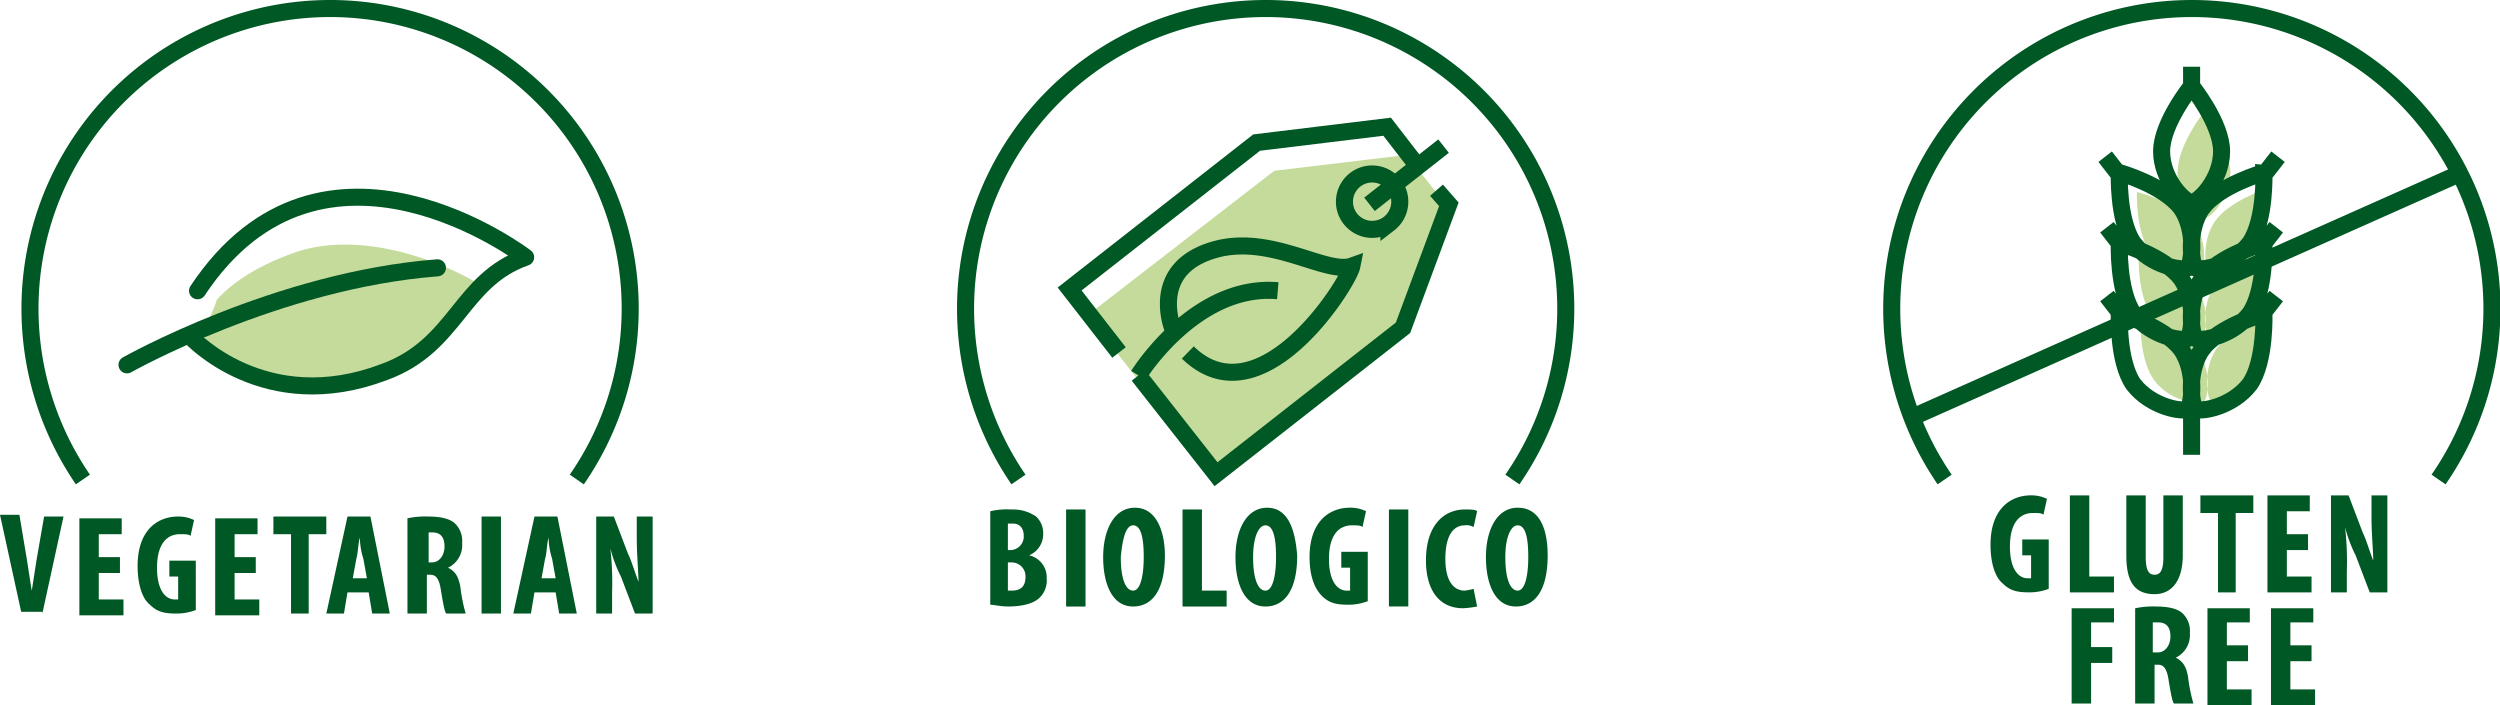
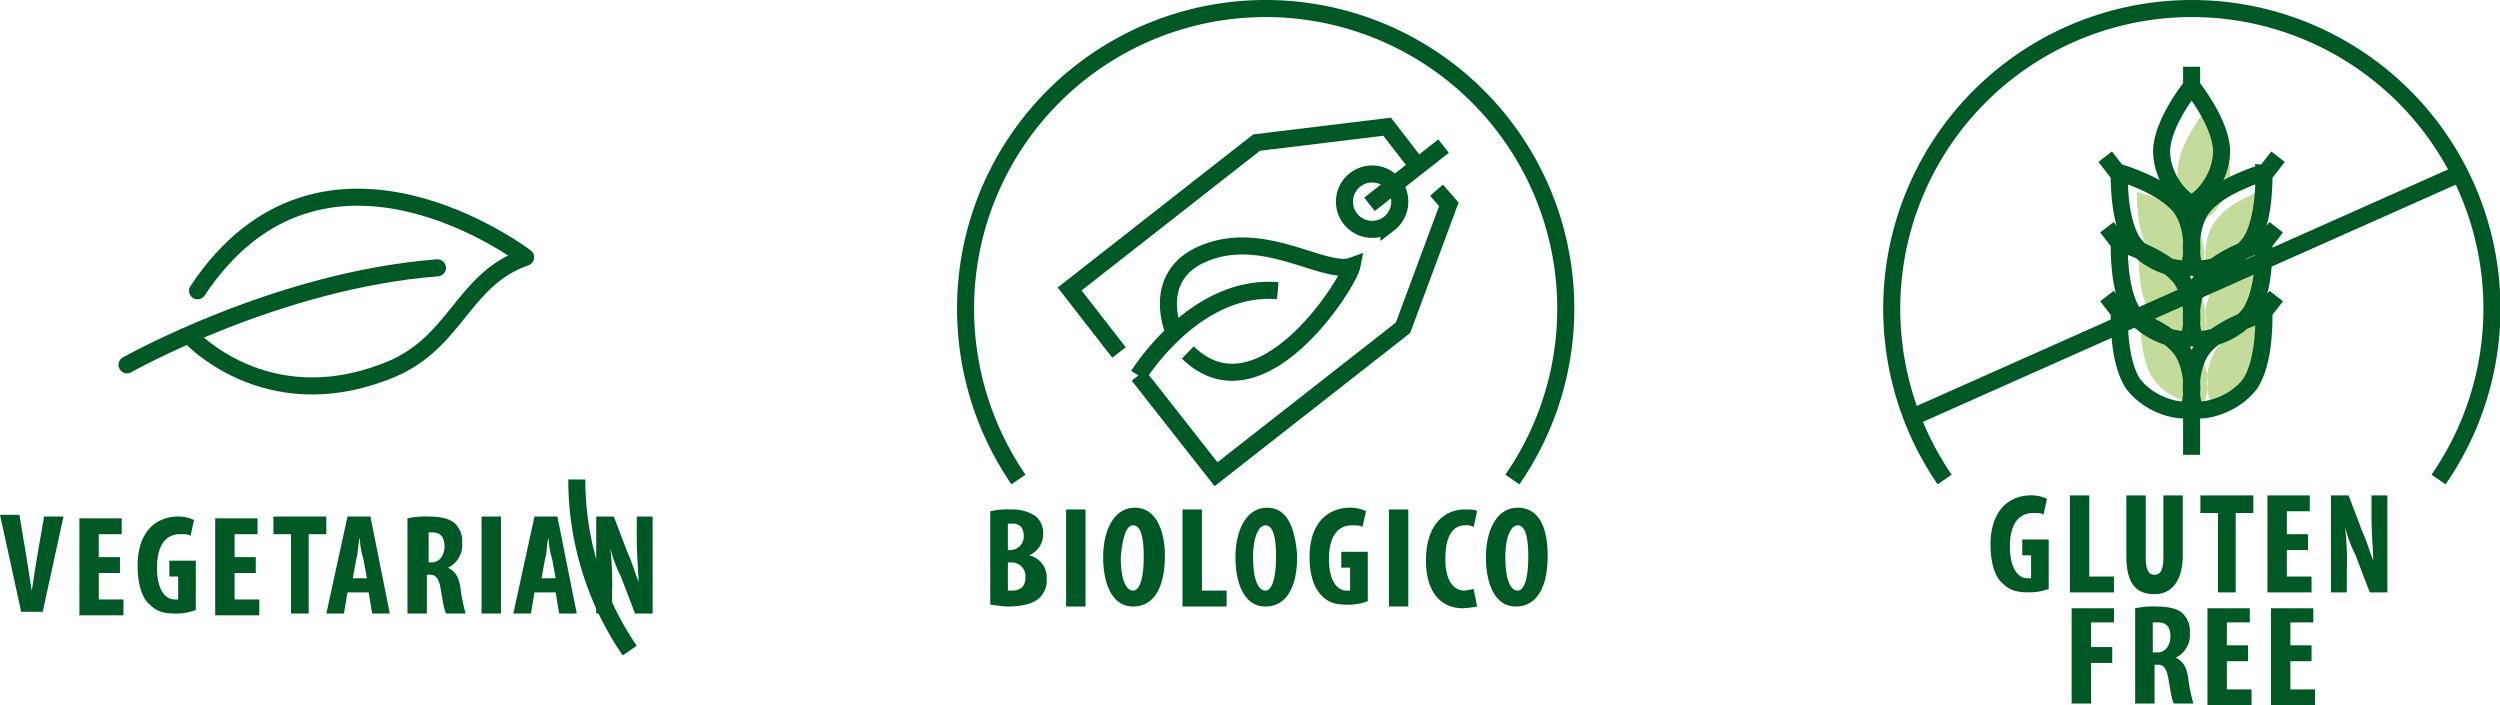
<svg xmlns="http://www.w3.org/2000/svg" width="439.917" height="124.106" viewBox="0 0 439.917 124.106">
  <g id="Raggruppa_6044" data-name="Raggruppa 6044" transform="translate(-141.001 -8437.355)">
    <path id="Tracciato_11776" data-name="Tracciato 11776" d="M188.614,45.729h-3.725V41.694h4.035V39.21h-7.449V56.282h7.76V53.489h-4.346V48.522h3.725V45.729Zm-11.174,0h-3.725V41.694h4.035V39.21H170.3V56.282h7.76V53.489h-4.346V48.522h3.725V45.729Zm-16.761-4.035h.931c1.552,0,2.173.931,2.173,2.483s-.931,2.794-2.173,2.794h-.931Zm-3.1,14.278h3.414V49.143h.621c.931,0,1.552.621,1.862,2.794.31,1.862.621,3.725.931,4.035h3.414a29.77,29.77,0,0,1-.931-4.656c-.31-1.862-.931-2.794-2.173-3.414h0a4.405,4.405,0,0,0,2.483-4.346,4.24,4.24,0,0,0-1.242-3.414c-.931-.931-2.794-1.242-4.656-1.242a15.112,15.112,0,0,0-3.725.31V55.972Zm-11.174,0h3.414V48.833h3.725V46.039h-3.725V41.694h4.035V39.21H146.4V55.972Z" transform="translate(359.141 8505.18)" fill="#005824" />
    <g id="Raggruppa_5907" data-name="Raggruppa 5907" transform="translate(0 2874.747)">
-       <path id="Tracciato_11764" data-name="Tracciato 11764" d="M104.123,87.876A52.809,52.809,0,1,0,7.9,57.767a53.174,53.174,0,0,0,9.312,30.108" transform="translate(138.377 5559.108)" fill="none" stroke="#005824" stroke-width="3" />
-       <path id="Tracciato_11765" data-name="Tracciato 11765" d="M67.674,26.2C61.776,32.4,56.81,39.233,47.5,42.337c-12.105,4.035-21.728.621-29.8-4.656a21.361,21.361,0,0,1,.621-4.035c.31-.931.31-1.552.621-2.483a32.2,32.2,0,0,0,1.242-3.1q4.656-5.122,13.968-8.381C45.325,15.954,59.6,20.92,67.674,26.2" transform="translate(158.996 5587.264)" fill="#c4db9b" />
+       <path id="Tracciato_11764" data-name="Tracciato 11764" d="M104.123,87.876a53.174,53.174,0,0,0,9.312,30.108" transform="translate(138.377 5559.108)" fill="none" stroke="#005824" stroke-width="3" />
      <path id="Tracciato_11766" data-name="Tracciato 11766" d="M13.4,36.772S39.784,21.873,68.03,19.7" transform="translate(149.949 5590.037)" fill="none" stroke="#005824" stroke-linecap="round" stroke-linejoin="round" stroke-width="3" />
      <path id="Tracciato_11767" data-name="Tracciato 11767" d="M17,40.229s13.037,14.278,34.144,6.208C63.87,41.781,64.491,30.3,75.975,26.261c0,0-35.7-27.315-57.734,5.9" transform="translate(157.523 5581.613)" fill="none" stroke="#005824" stroke-linecap="round" stroke-linejoin="round" stroke-width="3" />
      <path id="Tracciato_11768" data-name="Tracciato 11768" d="M113.908,51.082V47.357a52.9,52.9,0,0,0-.31-7.76h0a23.526,23.526,0,0,0,1.862,4.966l2.483,6.518h3.1V34.01h-2.794v3.725c0,3.1.31,6.208.31,7.76h0c-.621-1.552-1.242-3.725-1.862-4.966l-2.483-6.518h-3.1V51.082Zm-12.416-6.208.621-3.414c.31-.931.31-2.794.621-3.725h0a13.339,13.339,0,0,0,.621,3.725l.621,3.414Zm2.483,2.483.621,3.725h3.1L104.285,34.01H100.25L96.525,51.082h3.1l.621-3.725ZM90.938,51.082h3.414V34.01H90.938ZM81.316,36.8h.931c1.552,0,2.173.931,2.173,2.483s-.931,2.794-2.173,2.794h-.621V36.8ZM77.9,51.082h3.414V44.253h.621c.931,0,1.552.621,1.862,2.794.31,1.862.621,3.725.931,4.035h3.414a29.771,29.771,0,0,1-.931-4.656c-.31-1.862-.931-2.794-2.173-3.414h0a4.405,4.405,0,0,0,2.483-4.346,4.24,4.24,0,0,0-1.242-3.414c-.931-.931-2.794-1.242-4.656-1.242a15.113,15.113,0,0,0-3.725.31Zm-9.622-6.208L68.9,41.46c.31-.931.31-2.794.621-3.725h0a13.34,13.34,0,0,0,.621,3.725l.621,3.414Zm2.794,2.483.621,3.725h3.1L71.383,34.01H67.348L63.623,51.082h3.1l.621-3.725ZM57.105,51.082h3.414V37.114h3.1v-3.1H54.311v3.1h3.1V51.082Zm-5.9-9.933H47.483V37.114h4.035V34.321h-7.45V51.393h7.76V48.6H47.483V43.943h3.725Zm-10.553.621H36v2.794H37.55V48.6h-.621c-1.552,0-3.1-1.552-3.1-5.587,0-4.346,1.862-5.9,4.035-5.9.931,0,1.552,0,1.862.31l.621-2.794a6.2,6.2,0,0,0-2.794-.621c-3.725,0-7.139,2.483-7.139,8.691,0,2.794.621,5.587,2.173,6.829,1.242,1.242,2.483,1.552,4.656,1.552a9.581,9.581,0,0,0,3.414-.621ZM27.307,41.15H23.582V37.114h4.035V34.321h-7.45V51.393h7.76V48.6H23.582V43.943h3.725ZM13.65,51.082,17.374,34.01H13.96L12.718,41.15c-.31,1.862-.621,4.035-.931,5.9h0c-.31-1.862-.621-4.035-.931-5.9L9.614,33.7H6.2L9.925,50.772H13.65Z" transform="translate(134.801 5619.492)" fill="#005824" />
      <path id="Tracciato_11769" data-name="Tracciato 11769" d="M190.023,87.876A52.809,52.809,0,1,0,93.8,57.767a53.174,53.174,0,0,0,9.312,30.108" transform="translate(217.107 5559.108)" fill="none" stroke="#005824" stroke-width="3" />
-       <path id="Tracciato_11770" data-name="Tracciato 11770" d="M164.021,22.3l-8.07,21.728-32.9,25.763L100.7,41.546l32.9-25.453,23.28-2.794Z" transform="translate(231.625 5576.571)" fill="#c4db9b" />
      <path id="Tracciato_11771" data-name="Tracciato 11771" d="M152.467,25.357,165.5,15.114m-1.242,7.76,2.173,2.483-8.07,21.728-32.9,25.763L111.805,55.466m49.043-36.937L155.571,11.7,132.6,14.494,99.7,40.256l8.691,11.174m47.491-22.659a4.873,4.873,0,1,1,.931-6.829A4.9,4.9,0,0,1,155.882,28.772ZM118.013,47.706s-4.966-11.485,8.07-14.589c9.622-2.173,18.934,4.656,23.28,3.1-.621,3.1-16.141,27.625-28.867,15.209m-8.691,4.035s9.933-16.141,24.521-14.9" transform="translate(229.521 5573.205)" fill="none" stroke="#005824" stroke-width="3" />
      <path id="Tracciato_11772" data-name="Tracciato 11772" d="M188.008,36.4c1.552,0,1.862,2.794,1.862,5.587,0,3.414-.621,5.9-1.862,5.9s-2.173-1.862-2.173-5.9c0-3.414.931-5.587,2.173-5.587m0-3.1c-3.725,0-5.587,4.035-5.587,8.691s1.552,8.691,5.277,8.691c3.1,0,5.587-2.483,5.587-9,0-3.725-.931-8.381-5.277-8.381m-7.76,14.278a13.443,13.443,0,0,1-1.552.31c-1.862,0-3.414-1.552-3.414-5.587,0-4.346,1.552-5.9,3.414-5.9a2.326,2.326,0,0,1,1.552.31l.621-2.794c-.31-.31-1.242-.31-2.173-.31-3.414,0-6.829,2.483-6.829,9,0,4.966,2.173,8.381,6.518,8.381a16.714,16.714,0,0,0,2.483-.31Zm-14.9,3.1h3.414V33.61H165.35Zm-3.725-9.622h-4.656v2.794h1.552v4.035H157.9c-1.552,0-3.1-1.552-3.1-5.587,0-4.346,1.862-5.9,4.035-5.9.931,0,1.552,0,1.862.31l.621-2.794a6.2,6.2,0,0,0-2.794-.621c-3.725,0-7.139,2.483-7.139,8.691,0,2.794.621,5.277,2.173,6.829,1.242,1.242,2.483,1.552,4.656,1.552a9.581,9.581,0,0,0,3.414-.621V41.06Zm-18-4.656c1.552,0,1.862,2.794,1.862,5.587,0,3.414-.621,5.9-1.862,5.9s-2.173-1.862-2.173-5.9c0-3.414.931-5.587,2.173-5.587m.31-3.1c-3.725,0-5.587,4.035-5.587,8.691s1.552,8.691,5.277,8.691c3.1,0,5.587-2.483,5.587-9-.31-3.725-1.242-8.381-5.277-8.381m-14.9,17.382h7.76V47.889h-4.346V33.61h-3.414ZM120.342,36.4c1.552,0,1.862,2.794,1.862,5.587,0,3.414-.621,5.9-1.862,5.9s-2.173-1.862-2.173-5.9c.31-3.414.931-5.587,2.173-5.587m.31-3.1c-3.725,0-5.587,4.035-5.587,8.691s1.552,8.691,5.277,8.691c3.1,0,5.587-2.483,5.587-9,0-3.725-1.242-8.381-5.277-8.381M108.547,50.682h3.414V33.61h-3.414ZM98.3,42.922h.621a2.448,2.448,0,0,1,2.483,2.483c0,1.862-.931,2.483-2.483,2.483H98.3Zm0-6.829h.931c1.242,0,1.862.931,1.862,2.173a2.4,2.4,0,0,1-2.173,2.483H98.3V36.094ZM95.2,50.372c.621,0,1.862.31,3.1.31,2.794,0,4.656-.621,5.587-1.552a4.24,4.24,0,0,0,1.242-3.414,3.943,3.943,0,0,0-3.1-4.035h0a4.033,4.033,0,0,0,2.483-3.725,3.985,3.985,0,0,0-1.242-3.1,7.126,7.126,0,0,0-4.346-1.242,12.791,12.791,0,0,0-3.725.31Z" transform="translate(220.055 5618.65)" fill="#005824" />
      <path id="Tracciato_11773" data-name="Tracciato 11773" d="M232.423,87.876A52.809,52.809,0,1,0,136.2,57.767a53.174,53.174,0,0,0,9.312,30.108" transform="translate(337.683 5559.108)" fill="none" stroke="#005824" stroke-width="3" />
      <path id="Tracciato_11774" data-name="Tracciato 11774" d="M176.815,45.906l-1.862,2.483m1.862-13.347-1.862,2.483M176.5,23.868l-1.862,2.483M149.81,46.527l1.862,2.483M149.81,35.663l1.862,2.483M149.5,24.489l1.862,2.483m12.416,37.248v7.45M162.847,9.9V13m2.173,19.245c-2.483,3.725-1.552,8.691-.931,9.312.931.621,5.9-.31,8.381-4.035s1.862-11.174,1.862-11.174-6.829,2.173-9.312,5.9m-3.725,0c2.794,3.725,1.862,8.691,1.242,9.312s-5.9,0-8.691-3.725-2.483-10.864-2.483-10.864,7.45,1.862,9.933,5.277m6.518-9c0,4.656-3.414,8.381-4.656,8.381-.931,0-4.656-3.725-4.656-8.07,0-4.656,4.346-10.243,4.346-10.243s4.656,5.587,4.966,9.933M165.33,54.6c-2.483,3.725-1.552,8.691-.931,9.312s5.9-.31,8.381-4.035S174.642,48.7,174.642,48.7s-6.829,2.173-9.312,5.9m-3.414,0c2.794,3.725,1.862,8.691,1.242,9.312s-5.9,0-8.691-3.725-2.483-10.864-2.483-10.864,7.139,1.552,9.933,5.277m3.1-11.174c-2.483,3.725-1.552,8.691-.931,9.312.931.621,5.9-.31,8.381-4.035s1.862-11.174,1.862-11.174-6.518,2.173-9.312,5.9m-3.414,0c2.794,3.725,1.862,8.691,1.242,9.312s-5.9,0-8.691-3.725-2.483-10.864-2.483-10.864,7.139,1.862,9.933,5.277" transform="translate(365.665 5569.417)" fill="#c4db9b" />
      <path id="Tracciato_11775" data-name="Tracciato 11775" d="M178.408,48.652l-2.173,2.794m2.173-14.9-2.173,2.794m2.483-15.209-2.173,2.794M148.61,48.652l2.173,2.794m-2.173-14.9,2.173,2.794M148.3,24.13l2.173,2.794m13.037,41.593v8.07m0-68.287v3.414m1.862,21.417c-2.794,4.035-1.862,9.933-1.242,10.553.931.621,6.518-.31,9.622-4.346,2.794-4.035,2.483-12.416,2.483-12.416S168.476,29.1,165.372,33.132Zm-3.725,0c2.794,4.035,1.862,9.933,1.242,10.553-.931.621-6.518-.31-9.622-4.346-2.794-4.035-2.483-12.416-2.483-12.416S158.543,29.1,161.647,33.132Zm7.139-9.933c0,4.966-4.035,9-5.277,9s-5.277-4.035-5.277-9,5.277-11.485,5.277-11.485S168.786,18.233,168.786,23.2Zm-3.414,34.764C162.578,62,163.509,67.9,164.13,68.517c.931.621,6.518-.31,9.622-4.346,2.794-4.035,2.483-12.416,2.483-12.416S168.476,53.928,165.372,57.963Zm-3.725,0c2.794,4.035,1.862,9.933,1.242,10.553-.931.621-6.518-.31-9.622-4.346-2.794-4.035-2.483-12.416-2.483-12.416S158.543,53.928,161.647,57.963Zm3.725-12.416c-2.794,4.035-1.862,9.933-1.242,10.553.931.621,6.518-.31,9.622-4.346,2.794-4.035,2.483-12.416,2.483-12.416S168.476,41.512,165.372,45.548Zm-3.725,0c2.794,4.035,1.862,9.933,1.242,10.553-.931.621-6.518-.31-9.622-4.346-2.794-4.035-2.483-12.416-2.483-12.416S158.543,41.512,161.647,45.548Z" transform="translate(363.14 5566.051)" fill="none" stroke="#005824" stroke-width="3" />
      <line id="Linea_95" data-name="Linea 95" y1="42.835" x2="96.223" transform="translate(477.296 5593.286)" fill="none" stroke="#005824" stroke-width="3" />
      <path id="Tracciato_11777" data-name="Tracciato 11777" d="M204.5,49.672V45.947a52.893,52.893,0,0,0-.31-7.76h0a23.526,23.526,0,0,0,1.862,4.966l2.483,6.518h3.1V32.6h-2.794v3.725c0,3.1.31,6.208.31,7.76h0c-.621-1.552-1.242-3.725-1.862-4.966L204.81,32.6h-3.1V49.672Zm-6.829-10.243h-3.725V35.394h4.035V32.6h-7.449V49.672h7.76V46.878h-4.346V42.222h3.725V39.429ZM181.531,49.672h3.414V35.7h3.1V32.6h-9.312v3.1h3.1V49.672ZM165.7,32.91V43.153c0,4.346,1.242,6.829,4.966,6.829,3.1,0,4.966-2.483,4.966-6.829V32.6h-3.414V43.464c0,2.483-.621,3.1-1.552,3.1s-1.552-.621-1.552-3.1V32.6H165.7Zm-9.933,16.761h7.76V46.878h-4.346V32.6h-3.414Zm-3.725-9.312h-4.656v2.794h1.552v4.035h-.621c-1.552,0-3.1-1.552-3.1-5.587,0-4.346,1.862-5.9,4.035-5.9.931,0,1.552,0,1.862.31l.621-2.794a6.2,6.2,0,0,0-2.794-.621c-3.725,0-7.139,2.483-7.139,8.691,0,2.794.621,5.587,2.173,6.829,1.242,1.242,2.483,1.552,4.656,1.552a9.582,9.582,0,0,0,3.414-.621V40.36Z" transform="translate(349.464 5617.177)" fill="#005824" />
    </g>
  </g>
</svg>